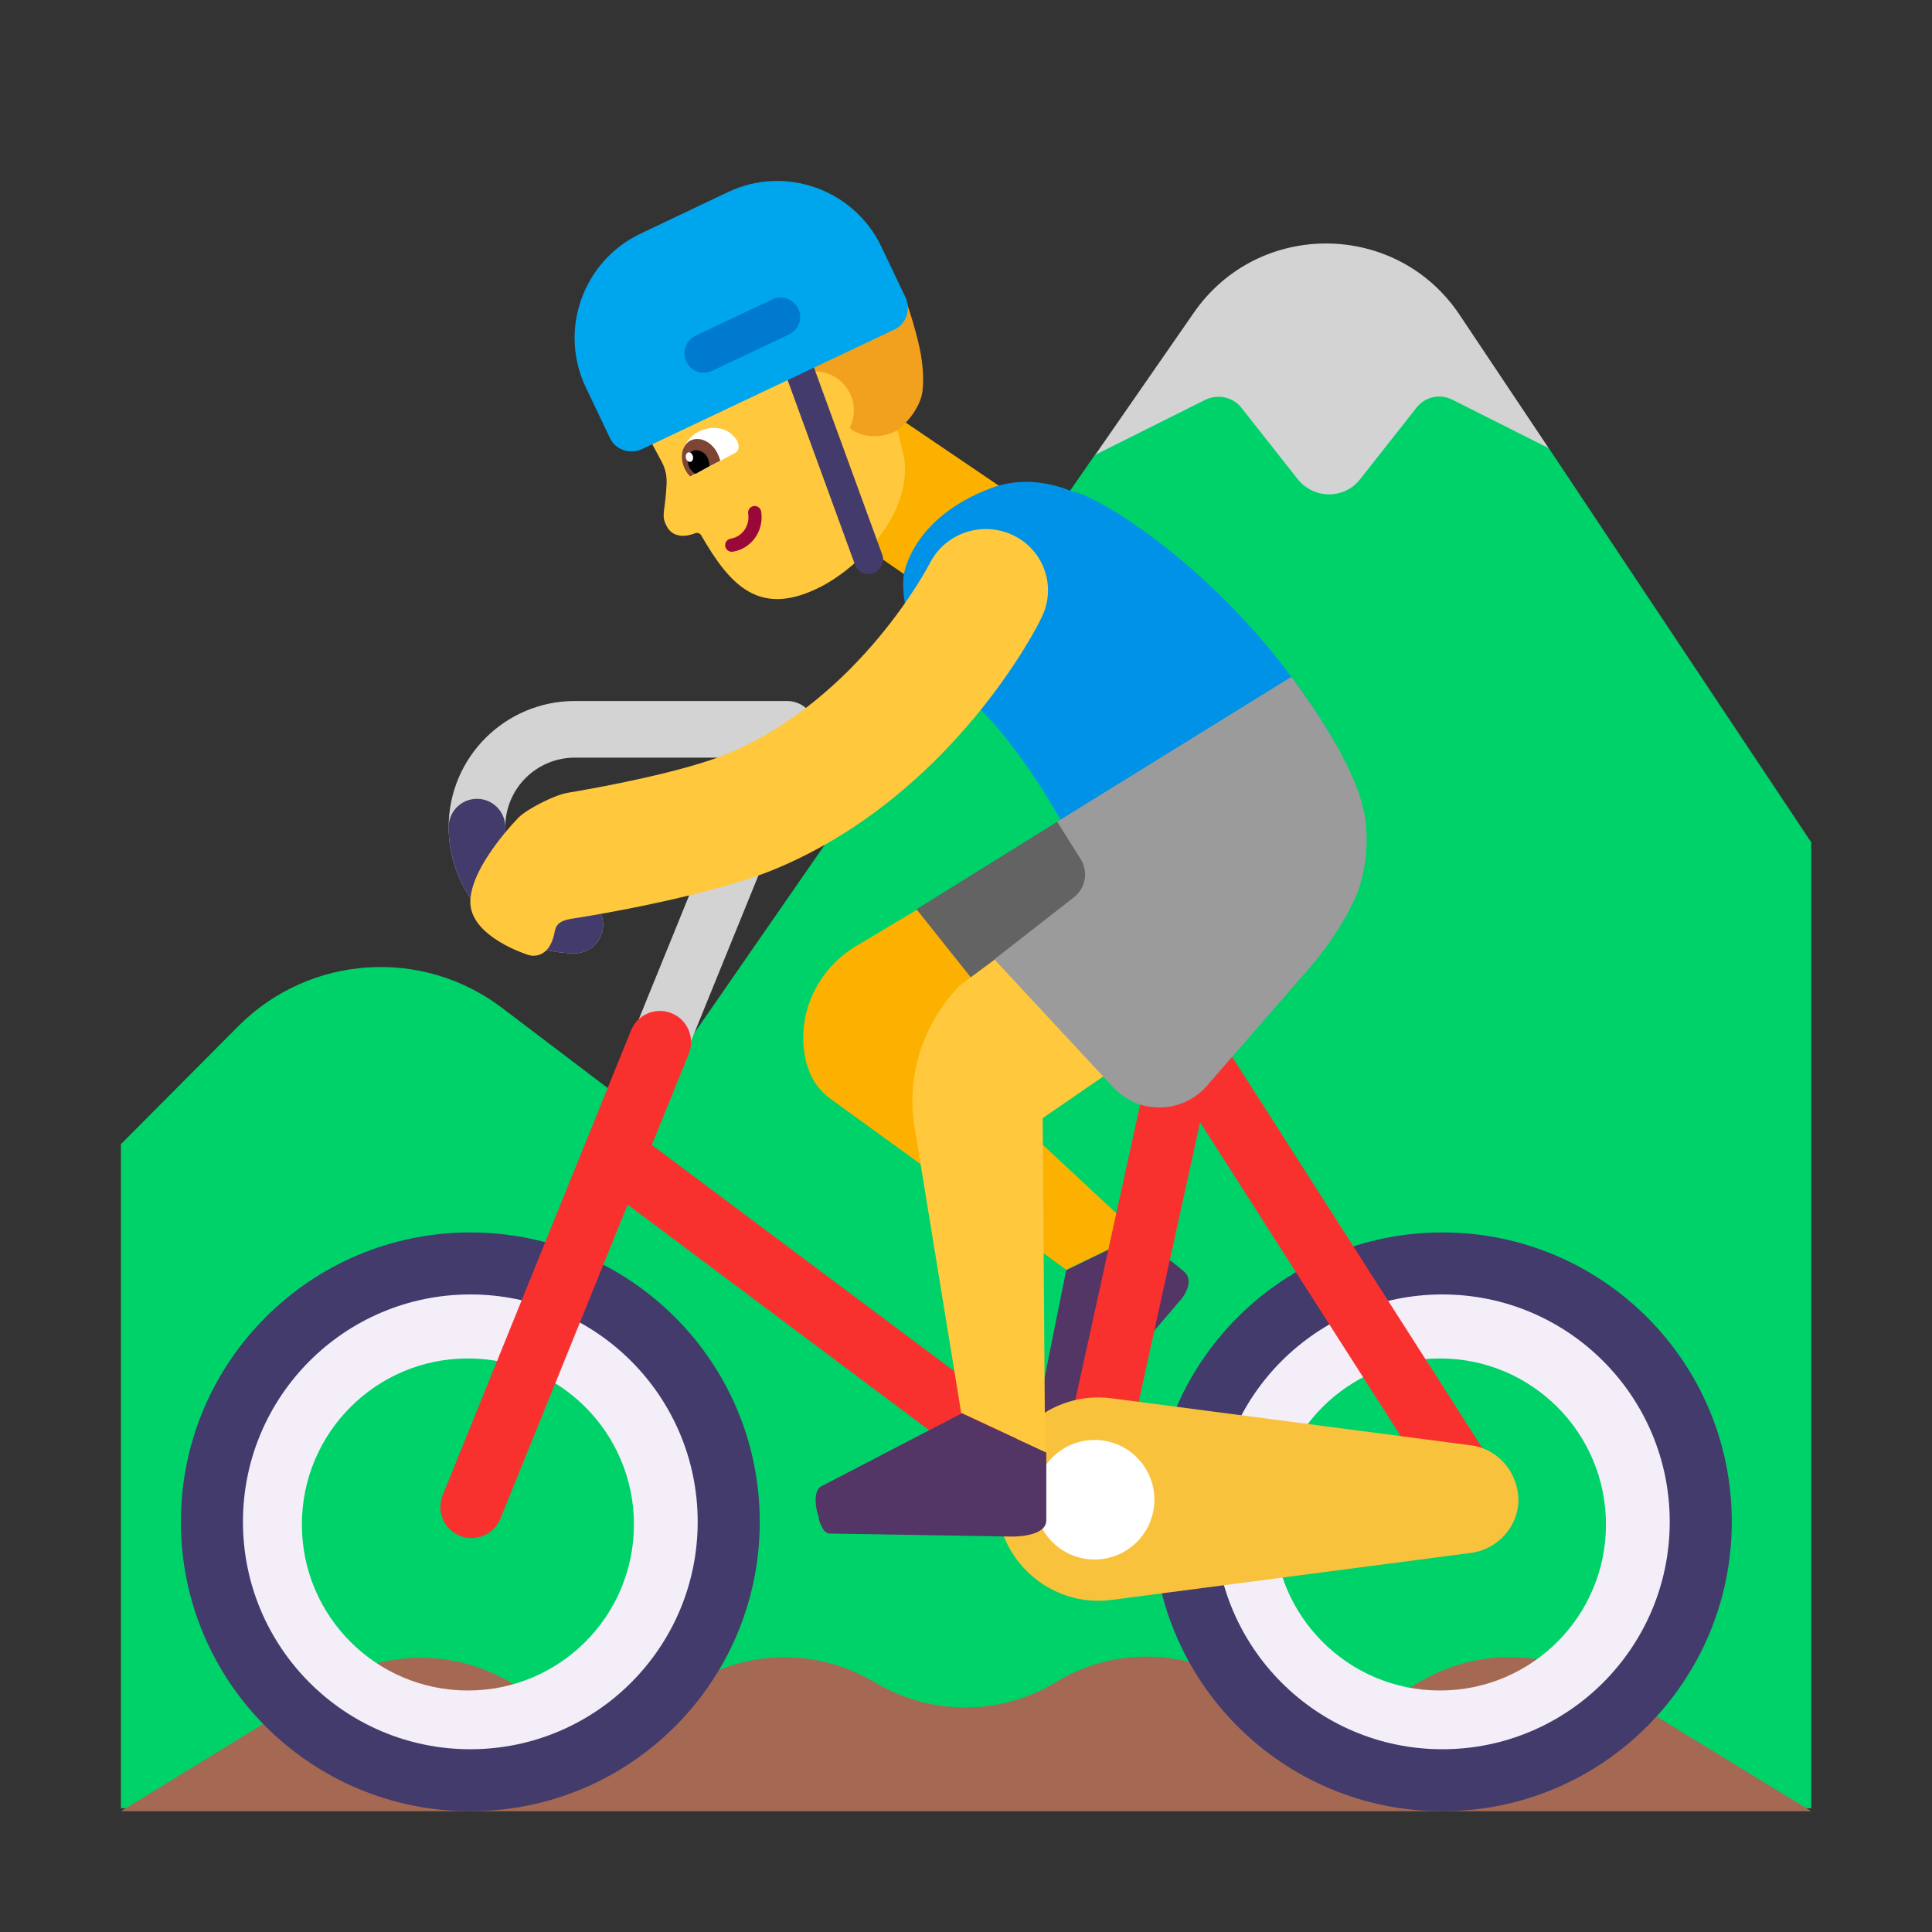
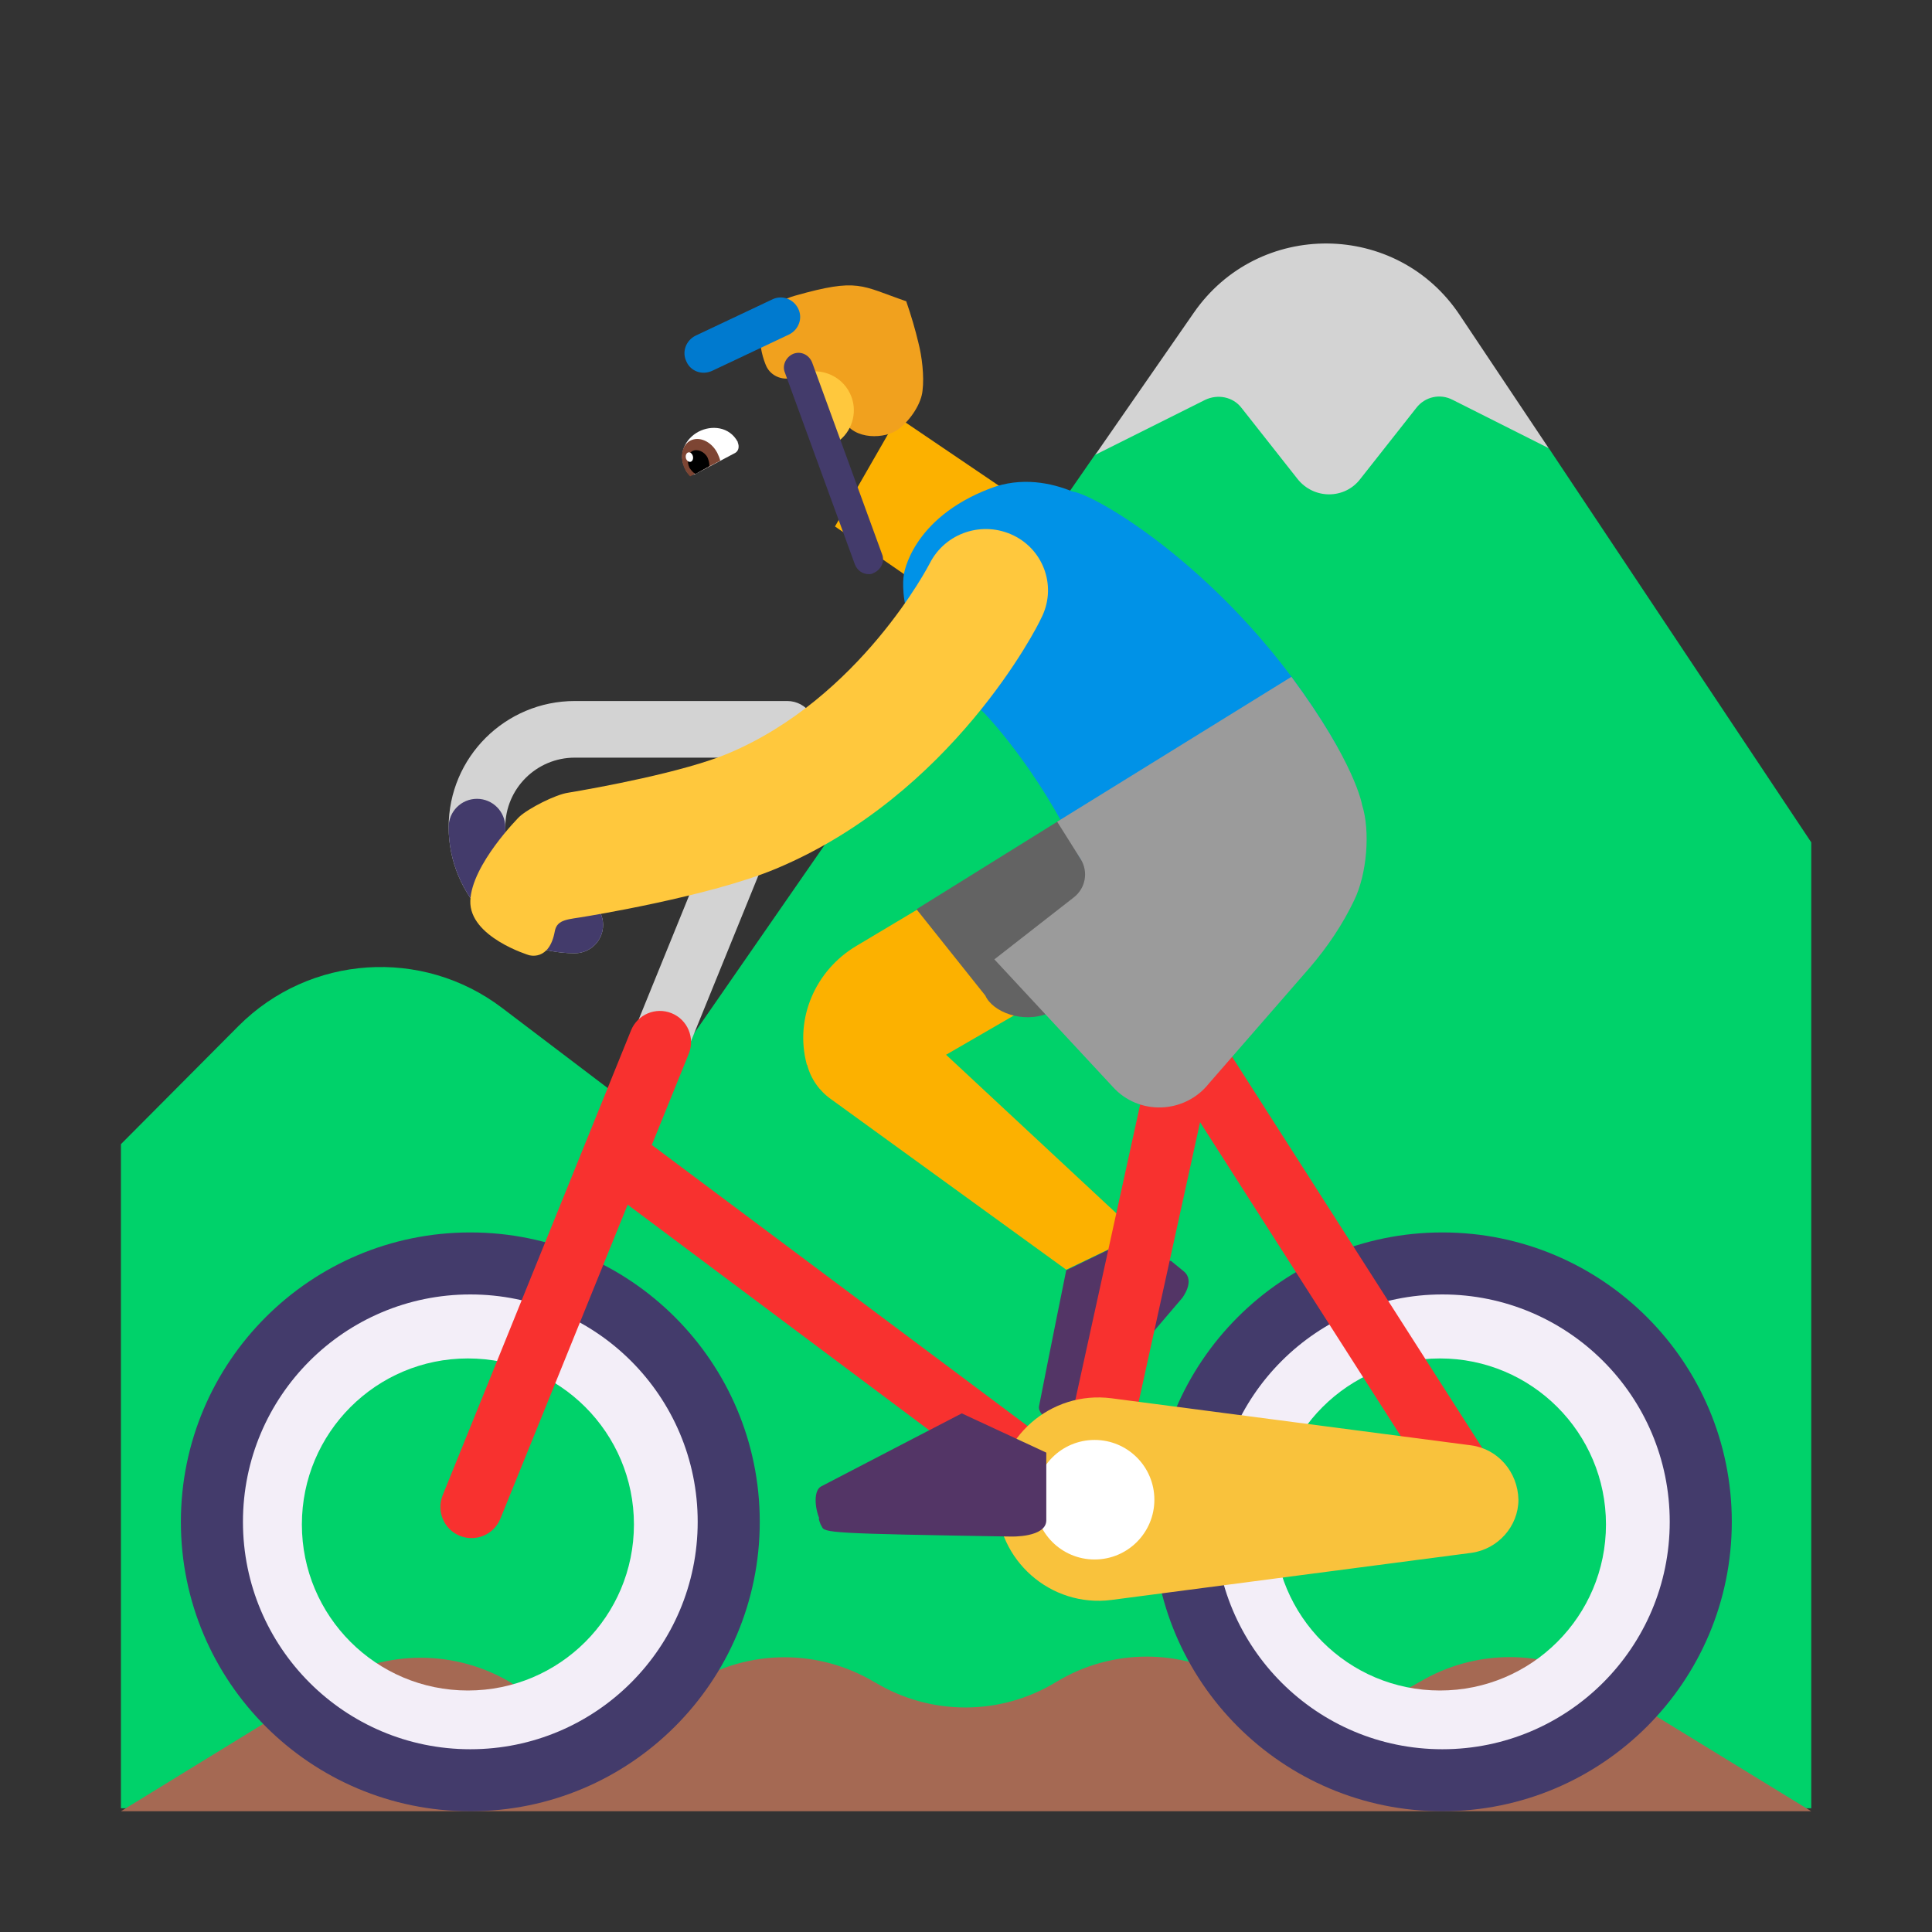
<svg xmlns="http://www.w3.org/2000/svg" width="32" height="32" viewBox="0 0 32 32" fill="none">
  <rect x="0" y="0" width="32" height="32" fill="#333333" stroke="none" />
  <path d="M30 13.952L25.654 7.425C22.735 5.044 19.374 6.452 18.143 7.523L10.592 18.421L8.313 16.692C6.993 15.692 5.133 15.812 3.953 16.991L2.003 18.951V29.95H30V13.952Z" fill="#00D26A" />
  <path d="M24.181 5.223C23.141 3.653 20.841 3.633 19.771 5.183L18.141 7.533L19.961 6.623C20.171 6.523 20.421 6.573 20.561 6.753L21.491 7.933C21.761 8.273 22.271 8.273 22.531 7.933L23.461 6.753C23.601 6.573 23.851 6.513 24.061 6.623L25.651 7.423L24.181 5.223Z" fill="#D3D3D3" />
  <path d="M23.511 27.86L23.491 27.87C22.571 28.42 21.431 28.42 20.511 27.87L20.481 27.85C19.561 27.3 18.411 27.3 17.492 27.86C16.572 28.42 15.422 28.42 14.502 27.87L14.482 27.86C13.562 27.311 12.412 27.311 11.492 27.87L11.482 27.88C10.562 28.44 9.413 28.44 8.493 27.89L8.463 27.87C7.543 27.32 6.393 27.32 5.473 27.87L2.003 30H30L26.491 27.85C25.571 27.311 24.431 27.311 23.511 27.86Z" fill="#A56953" />
  <path d="M14.87 6.91L16.7 8.15L15.54 9.9L13.83 8.72L14.87 6.91Z" fill="#FCB100" />
  <path d="M15.52 14.87L14.18 15.67C13.51 16.07 13.16 16.86 13.36 17.62C13.36 17.63 13.36 17.63 13.37 17.64C13.43 17.87 13.57 18.07 13.77 18.21L17.66 21.03L18.87 20.45L15.67 17.47L17 16.7L15.52 14.87Z" fill="#FCB100" />
  <path d="M18.46 13.02L15.18 15.06L16.32 16.49C16.44 16.76 16.94 16.96 17.37 16.78L20.57 14.93L18.46 13.02Z" fill="#636363" />
  <path d="M17.21 23.29C17.39 22.37 17.66 21.04 17.66 21.04L18.85 20.46L19.383 20.888C19.388 20.883 19.39 20.88 19.39 20.88L19.61 21.06C19.8 21.22 19.58 21.5 19.58 21.5L17.78 23.61C17.78 23.61 17.71 23.69 17.61 23.65C17.592 23.638 17.559 23.615 17.536 23.599C17.369 23.544 17.185 23.409 17.21 23.29Z" fill="#533566" />
  <path d="M7.431 13.7C7.431 12.539 8.373 11.611 9.52 11.611H13.04C13.196 11.611 13.342 11.689 13.429 11.818C13.516 11.948 13.533 12.112 13.474 12.257L11.054 18.207C10.957 18.447 10.683 18.562 10.443 18.464C10.203 18.367 10.088 18.093 10.185 17.853L12.343 12.549H9.52C8.887 12.549 8.369 13.061 8.369 13.7C8.369 14.333 8.881 14.851 9.52 14.851C9.779 14.851 9.989 15.061 9.989 15.32C9.989 15.579 9.779 15.789 9.52 15.789C8.359 15.789 7.431 14.847 7.431 13.7Z" fill="#D3D3D3" />
  <path d="M7.9 13.231C8.159 13.231 8.369 13.441 8.369 13.7C8.369 14.333 8.881 14.851 9.52 14.851C9.779 14.851 9.989 15.061 9.989 15.32C9.989 15.579 9.779 15.789 9.52 15.789C8.359 15.789 7.431 14.847 7.431 13.7C7.431 13.441 7.641 13.231 7.9 13.231Z" fill="#433B6B" />
  <path d="M12 25.25C12 27.597 10.097 29.5 7.75 29.5C5.403 29.5 3.5 27.597 3.5 25.25C3.5 22.903 5.403 21 7.75 21C10.097 21 12 22.903 12 25.25ZM10.5 25.25C10.5 23.731 9.269 22.5 7.75 22.5C6.231 22.5 5 23.731 5 25.25C5 26.769 6.231 28 7.75 28C9.269 28 10.5 26.769 10.5 25.25Z" fill="#F3EEF8" />
  <path d="M28.1 25.25C28.1 27.597 26.197 29.5 23.85 29.5C21.503 29.5 19.6 27.597 19.6 25.25C19.6 22.903 21.503 21 23.85 21C26.197 21 28.1 22.903 28.1 25.25ZM26.6 25.25C26.6 23.731 25.369 22.5 23.85 22.5C22.331 22.5 21.1 23.731 21.1 25.25C21.1 26.769 22.331 28 23.85 28C25.369 28 26.6 26.769 26.6 25.25Z" fill="#F3EEF8" />
  <path d="M7.79 20.413C5.143 20.413 2.996 22.559 2.996 25.206C2.996 27.854 5.143 30 7.79 30C10.438 30 12.584 27.854 12.584 25.206C12.584 22.559 10.438 20.413 7.79 20.413ZM4.024 25.206C4.024 23.126 5.71 21.44 7.79 21.44C9.87 21.44 11.556 23.126 11.556 25.206C11.556 27.286 9.87 28.973 7.79 28.973C5.71 28.973 4.024 27.286 4.024 25.206Z" fill="#433B6B" />
  <path d="M23.89 20.413C21.243 20.413 19.096 22.559 19.096 25.206C19.096 27.854 21.243 30 23.89 30C26.538 30 28.684 27.854 28.684 25.206C28.684 22.559 26.538 20.413 23.89 20.413ZM20.124 25.206C20.124 23.126 21.81 21.44 23.89 21.44C25.97 21.44 27.656 23.126 27.656 25.206C27.656 27.286 25.97 28.973 23.89 28.973C21.81 28.973 20.124 27.286 20.124 25.206Z" fill="#433B6B" />
  <path d="M20.074 16.982C19.962 16.806 19.755 16.715 19.549 16.752C19.344 16.789 19.181 16.946 19.136 17.149L17.618 24.067L10.796 18.964L11.408 17.454C11.515 17.19 11.388 16.889 11.124 16.782C10.86 16.675 10.559 16.802 10.452 17.066L7.332 24.766C7.225 25.03 7.352 25.331 7.616 25.438C7.88 25.545 8.181 25.418 8.288 25.154L10.396 19.953L17.641 25.373C17.781 25.478 17.965 25.505 18.13 25.443C18.294 25.382 18.416 25.242 18.454 25.07L19.877 18.587L24.065 25.138C24.219 25.378 24.538 25.448 24.778 25.294C25.018 25.141 25.088 24.822 24.934 24.582L20.074 16.982Z" fill="#F8312F" />
  <path d="M24.37 23.94L18.41 23.16C17.4 23.03 16.51 23.81 16.51 24.83C16.51 25.84 17.4 26.63 18.41 26.5L24.37 25.72C24.81 25.66 25.15 25.28 25.15 24.84C25.14 24.38 24.81 24 24.37 23.94Z" fill="#F9C23C" />
  <path d="M18.13 25.83C18.677 25.83 19.12 25.387 19.12 24.84C19.12 24.293 18.677 23.85 18.13 23.85C17.583 23.85 17.14 24.293 17.14 24.84C17.14 25.387 17.583 25.83 18.13 25.83Z" fill="white" />
  <path d="M17.76 8.14C17.42 8 16.92 7.89 16.4 8.09C15.09 8.59 14.97 9.52 14.97 9.52C14.97 9.52 14.75 10.69 16.27 11.78C16.28 11.78 17.19 12.72 17.85 14.14C17.98 14.42 18.32 14.53 18.59 14.38L22.15 12.37C20.61 9.65 18.2 8.2 17.76 8.14Z" fill="#0092E7" />
-   <path d="M21.98 12.1L22.22 12.88C22.65 14.11 22.32 15.17 21.22 15.8L17.27 18.52L17.31 24.05L15.92 23.4L15.14 18.62C15.02 17.78 15.3 16.94 15.89 16.33L15.9 16.32L18.96 14.05L21.98 12.1Z" fill="#FFC83D" />
-   <path d="M13.6 24.62C14.54 24.13 15.93 23.41 15.93 23.41L17.33 24.06L17.33 25.18C17.33 25.47 16.74 25.45 16.74 25.45L13.73 25.4C13.73 25.4 13.65 25.39 13.61 25.28C13.58 25.24 13.56 25.15 13.56 25.15L13.57 25.15C13.492 24.959 13.477 24.685 13.6 24.62Z" fill="#533566" />
+   <path d="M13.6 24.62C14.54 24.13 15.93 23.41 15.93 23.41L17.33 24.06L17.33 25.18C17.33 25.47 16.74 25.45 16.74 25.45C13.73 25.4 13.65 25.39 13.61 25.28C13.58 25.24 13.56 25.15 13.56 25.15L13.57 25.15C13.492 24.959 13.477 24.685 13.6 24.62Z" fill="#533566" />
  <path d="M22.56 13.33C22.56 13.33 22.45 12.64 21.39 11.21L17.51 13.61L17.9 14.23C18.03 14.44 17.98 14.71 17.79 14.86L16.47 15.89L18.43 18C18.86 18.48 19.62 18.45 20.02 17.95L21.7 16.02C21.99 15.68 22.24 15.31 22.43 14.91C22.64 14.48 22.7 13.77 22.56 13.33Z" fill="#9B9B9B" />
-   <path d="M12.3 4.6L11.39 5.09C10.62 5.5 10.33 6.47 10.74 7.24L10.95 7.63C11.02 7.75 11.05 7.89 11.04 8.03C11.02 8.45 10.95 8.53 11.03 8.69C11.14 8.94 11.4 8.88 11.52 8.83C11.55 8.82 11.59 8.83 11.61 8.86C12.1 9.71 12.59 10.25 13.63 9.7C14.26 9.36 15.09 8.51 14.98 7.61L14.71 6.46L14.45 5.25C14.04 4.49 13.07 4.19 12.3 4.6Z" fill="#FFC83D" />
  <path d="M11.52 7.85C11.47 7.88 11.39 7.85 11.36 7.79C11.36 7.79 11.36 7.79 11.36 7.78C11.21 7.52 11.36 7.26 11.57 7.15C11.78 7.04 12.08 7.06 12.22 7.32C12.22 7.32 12.22 7.32 12.22 7.33C12.25 7.4 12.23 7.47 12.18 7.5L11.52 7.85Z" fill="white" />
  <path d="M11.43 7.89C11.4 7.86 11.37 7.82 11.35 7.78C11.25 7.59 11.29 7.38 11.43 7.3C11.58 7.22 11.78 7.31 11.88 7.5C11.9 7.54 11.92 7.59 11.93 7.63L11.43 7.89Z" fill="#7D4533" />
  <path d="M11.52 7.85C11.48 7.83 11.45 7.79 11.42 7.75C11.37 7.64 11.39 7.51 11.47 7.47C11.55 7.43 11.67 7.48 11.72 7.58C11.74 7.63 11.75 7.67 11.75 7.72L11.52 7.85Z" fill="black" />
  <path d="M11.437 7.649C11.469 7.642 11.487 7.601 11.477 7.558C11.467 7.515 11.433 7.486 11.401 7.493C11.369 7.501 11.351 7.541 11.36 7.585C11.37 7.628 11.405 7.656 11.437 7.649Z" fill="white" />
-   <path d="M12.483 8.382C12.543 8.373 12.598 8.414 12.608 8.473C12.656 8.79 12.45 9.088 12.137 9.138C12.078 9.147 12.022 9.107 12.012 9.047C12.003 8.988 12.043 8.932 12.103 8.922C12.29 8.892 12.424 8.711 12.392 8.507C12.383 8.447 12.424 8.392 12.483 8.382Z" fill="#990839" />
  <path d="M13.17 4.897C12.359 5.125 12.61 5.876 12.69 6.06C12.77 6.24 12.99 6.32 13.17 6.24L13.26 6.2C13.42 6.12 13.61 6.19 13.68 6.35L13.97 6.95C14.14 7.3 14.67 7.27 14.88 7.11C15.09 6.95 15.26 6.68 15.28 6.47C15.31 6.23 15.27 5.9 15.21 5.67C15.16 5.46 15.09 5.22 15.01 4.99C14.252 4.729 14.22 4.601 13.17 4.897Z" fill="#F1A11E" />
  <path d="M13.22 6.21C13.54 6.06 13.93 6.2 14.08 6.52C14.21 6.79 14.13 7.11 13.91 7.29C13.84 7.34 13.74 7.32 13.71 7.24L13.22 6.21Z" fill="#FFC83D" />
  <path d="M14.39 9.51C14.29 9.51 14.2 9.45 14.16 9.35L13 6.17C12.95 6.05 13.02 5.91 13.14 5.86C13.27 5.81 13.4 5.88 13.45 6L14.61 9.18C14.66 9.3 14.59 9.44 14.47 9.49C14.44 9.51 14.41 9.51 14.39 9.51Z" fill="#433B6B" />
-   <path d="M12.06 3.18L10.61 3.87C9.66 4.32 9.25 5.46 9.7 6.41L10.1 7.25C10.19 7.45 10.43 7.53 10.63 7.44L14.81 5.46C15.01 5.37 15.09 5.13 15 4.93L14.6 4.09C14.15 3.14 13.01 2.73 12.06 3.18Z" fill="#00A6ED" />
  <path d="M12.79 4.96L11.52 5.56C11.36 5.64 11.29 5.83 11.37 5.99C11.44 6.15 11.63 6.22 11.8 6.14L13.07 5.54C13.23 5.46 13.3 5.27 13.22 5.11C13.14 4.95 12.95 4.88 12.79 4.96Z" fill="#007ACF" />
  <path d="M16.79 8.87C16.28 8.62 15.66 8.82 15.4 9.33C15.39 9.35 14.25 11.56 12.06 12.48C11.32 12.79 9.89 13.05 9.41 13.13C9.2 13.16 8.75 13.39 8.6 13.53C8.6 13.53 7.81 14.32 7.79 14.92C7.77 15.52 8.76 15.82 8.76 15.82C8.76 15.82 9.1 15.93 9.19 15.42C9.23 15.22 9.42 15.23 9.7 15.18C9.7 15.18 11.75 14.85 12.85 14.39C15.77 13.17 17.19 10.37 17.24 10.25C17.51 9.74 17.3 9.12 16.79 8.87Z" fill="#FFC83D" />
</svg>